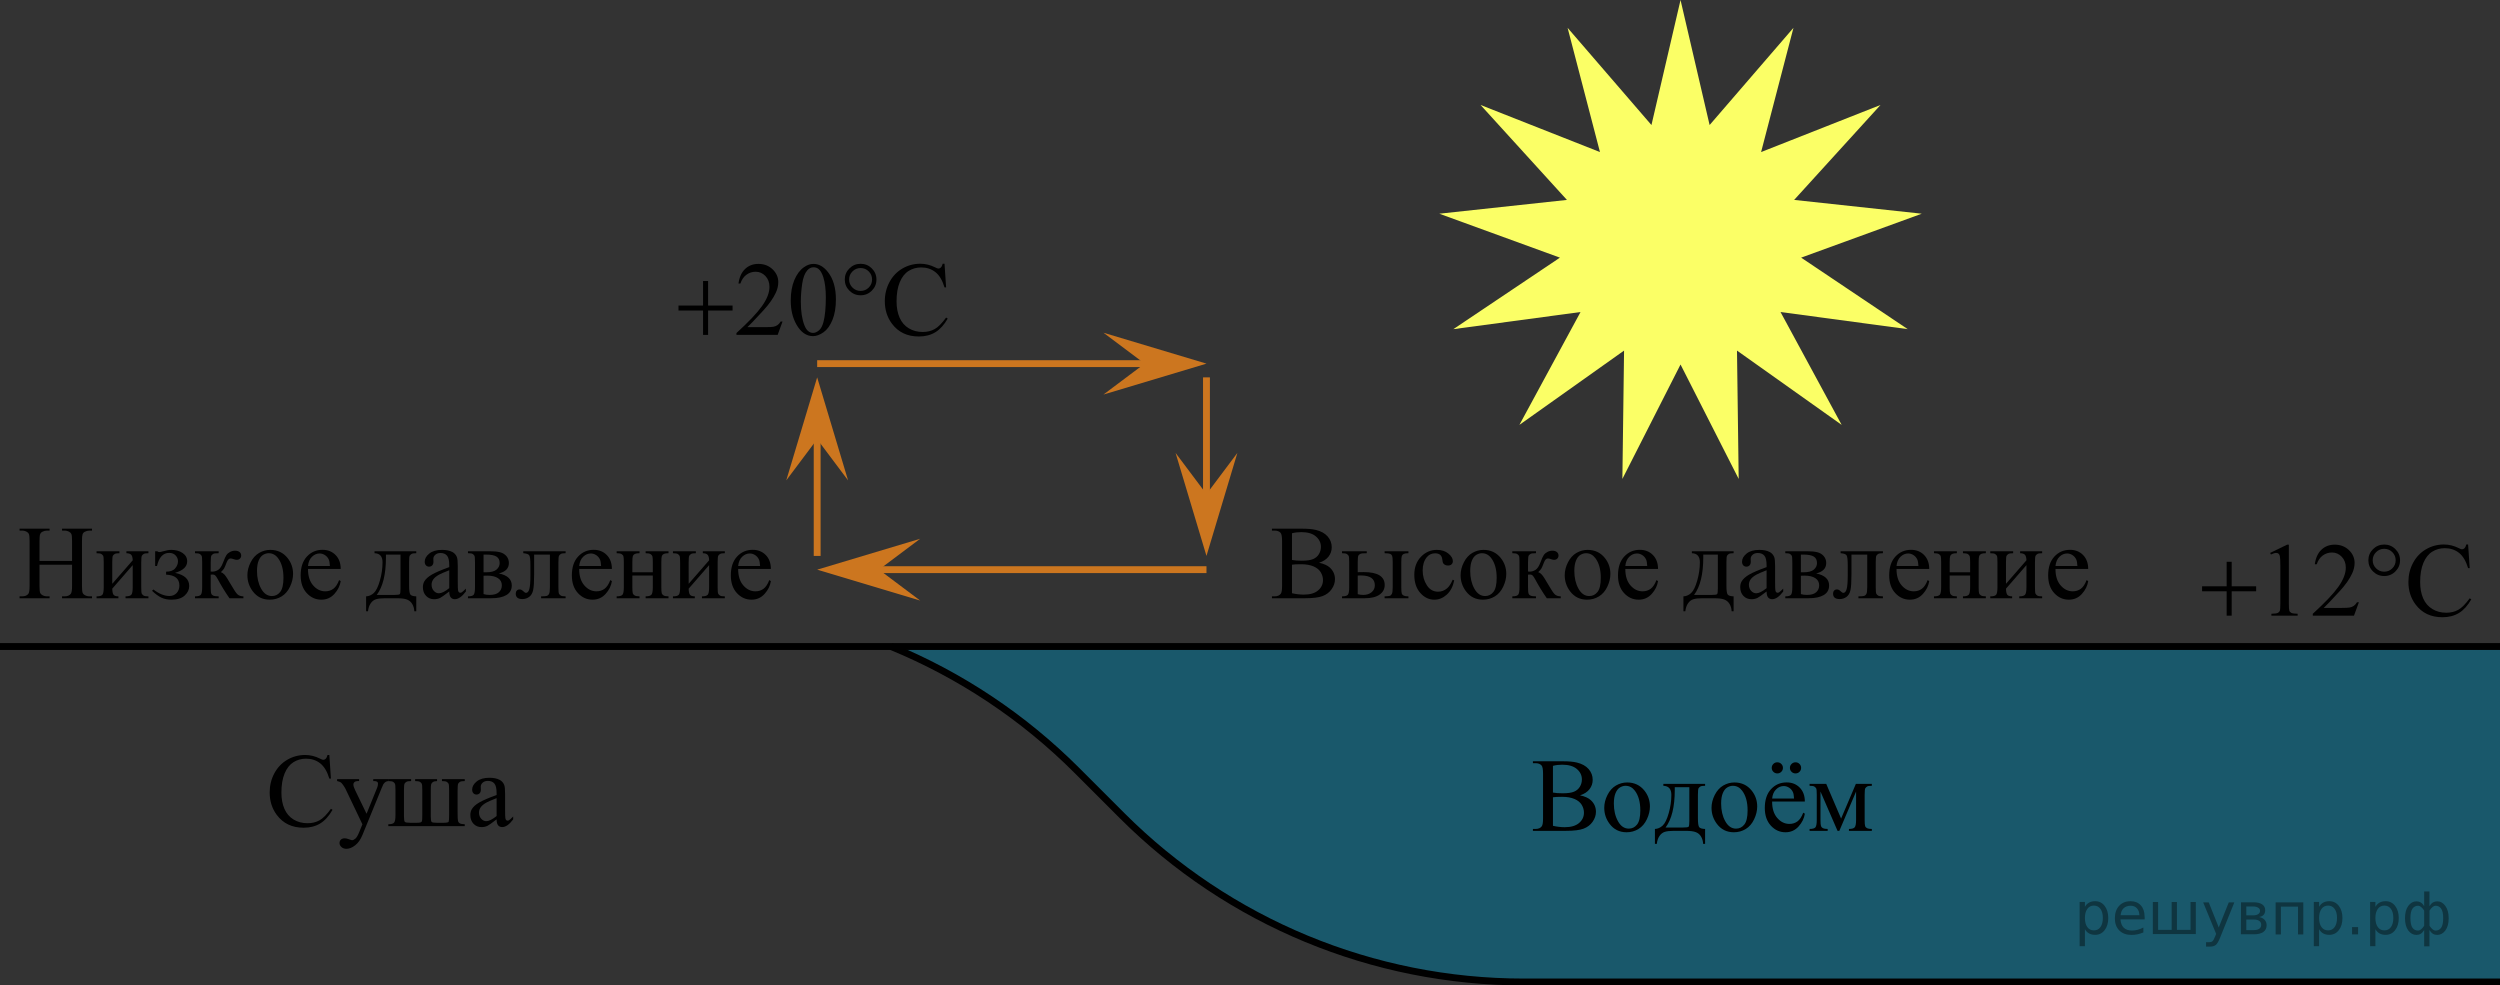
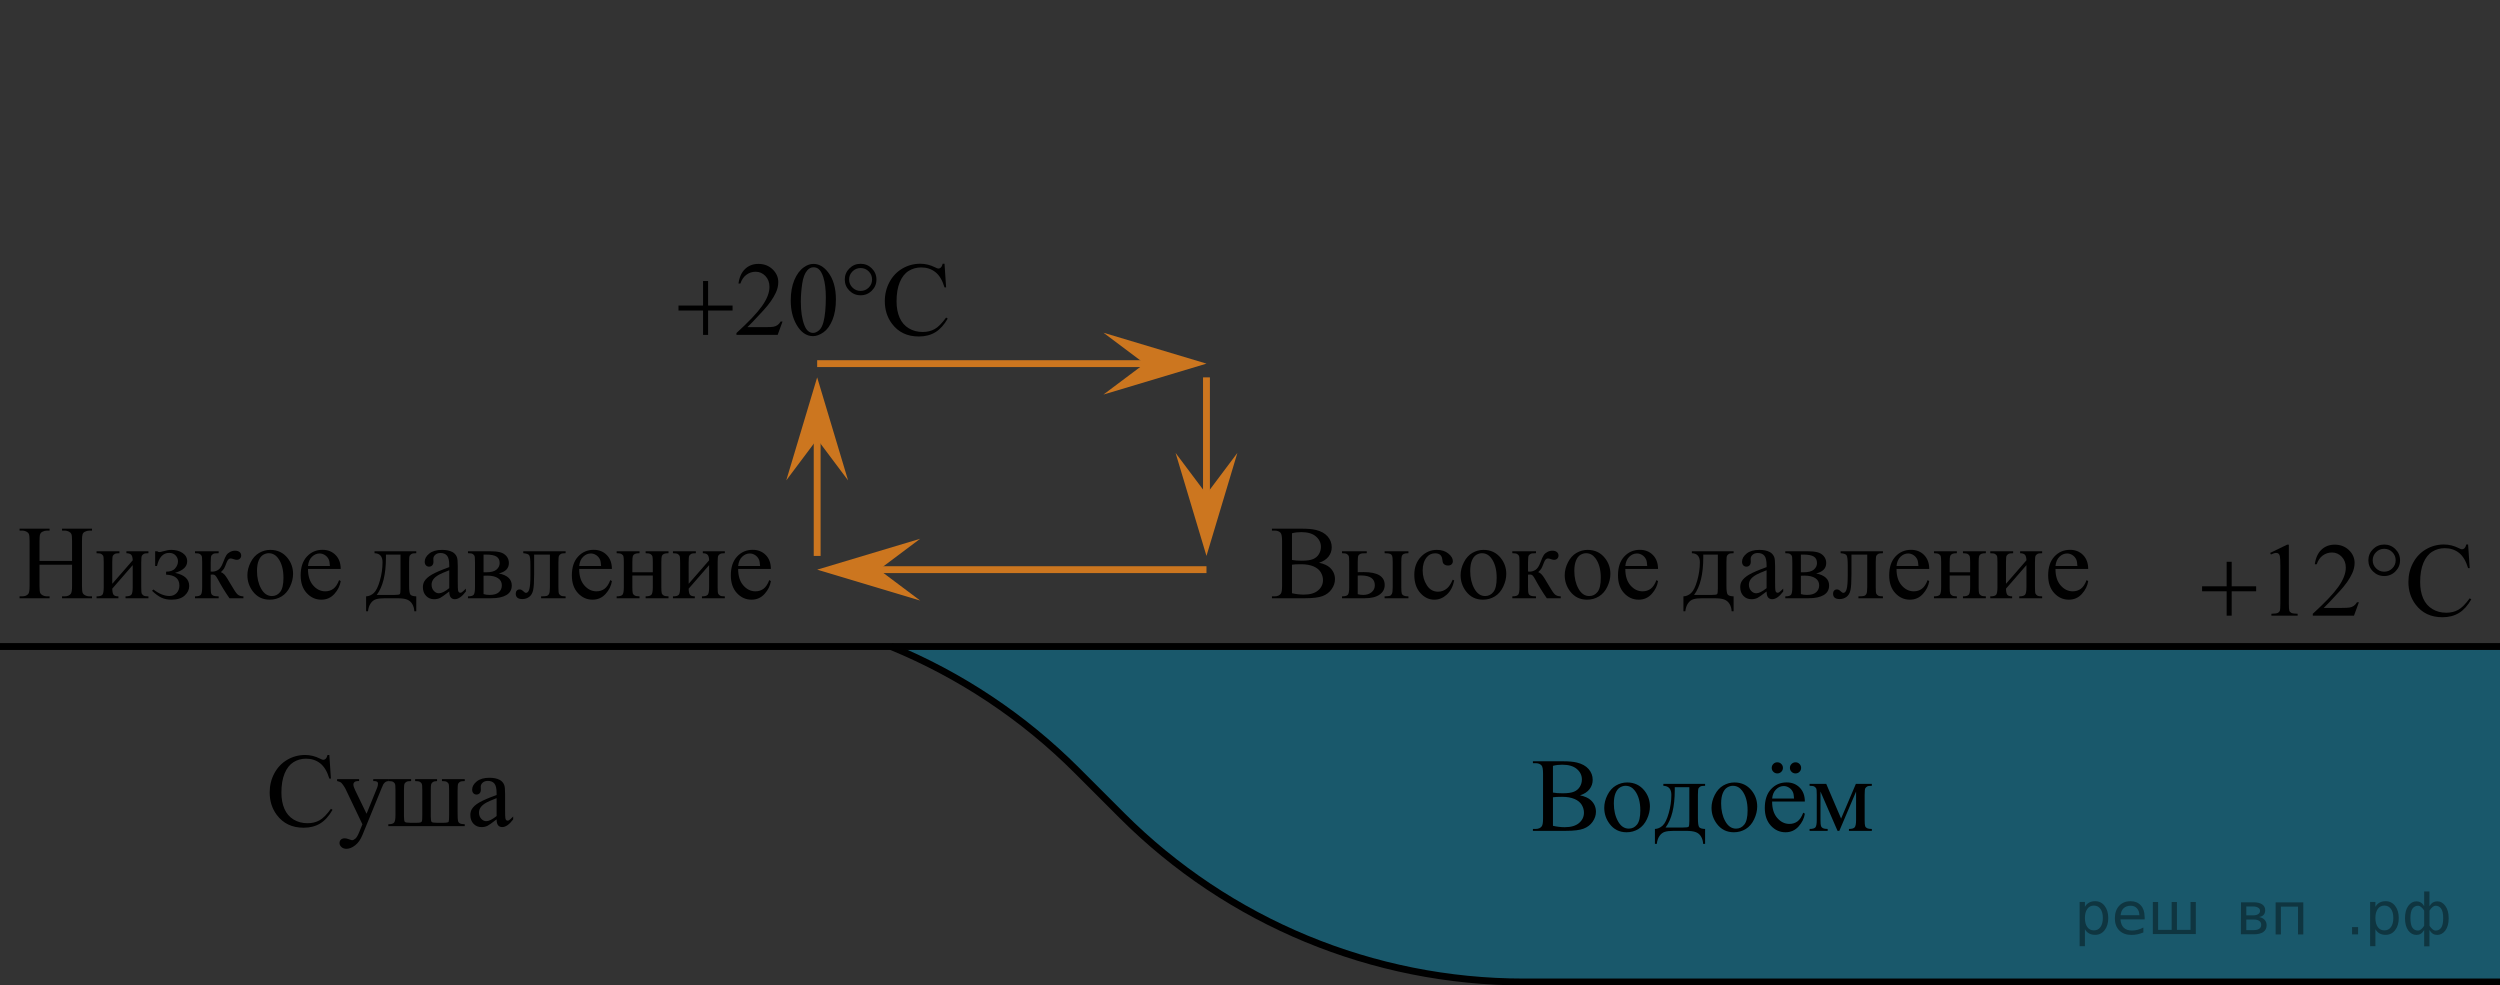
<svg xmlns="http://www.w3.org/2000/svg" xmlns:xlink="http://www.w3.org/1999/xlink" version="1.1" id="Слой_1" x="0px" y="0px" width="364.043px" height="143.495px" viewBox="0 0 364.043 143.495" enable-background="new 0 0 364.043 143.495" xml:space="preserve">
  <rect x="0" y="0" width="364.043" height="143.495" fill="#333333" stroke="none" />
  <path opacity="0.5" fill="#007EA5" enable-background="new    " d="M364.043,94.144v48.851H221.871  c-21.932,0-42.966-8.713-58.475-24.221l-6.62-6.62c-7.731-7.731-16.919-13.852-27.031-18.01l0,0  C129.745,94.144,364.043,94.144,364.043,94.144z" />
  <g>
    <g>
      <g>
        <g>
          <defs>
            <rect id="SVGID_1_" x="182.373" y="73.216" width="124.682" height="19.473" />
          </defs>
          <clipPath id="SVGID_00000059997029509143428950000001481836177865383320_">
            <use xlink:href="#SVGID_1_" overflow="visible" />
          </clipPath>
          <g clip-path="url(#SVGID_00000059997029509143428950000001481836177865383320_)">
            <path d="M192.077,81.946c0.707,0.149,1.236,0.389,1.588,0.717c0.486,0.459,0.73,1.019,0.73,1.681       c0,0.503-0.16,0.985-0.481,1.445c-0.321,0.461-0.762,0.797-1.32,1.009       c-0.56,0.211-1.414,0.317-2.562,0.317h-4.815v-0.276h0.384c0.426,0,0.732-0.135,0.918-0.403       c0.115-0.174,0.173-0.545,0.173-1.113v-6.545c0-0.627-0.072-1.023-0.218-1.188       c-0.196-0.219-0.487-0.329-0.873-0.329h-0.384v-0.276h4.409c0.823,0,1.482,0.06,1.98,0.179       c0.752,0.18,1.326,0.497,1.723,0.953s0.595,0.98,0.595,1.573c0,0.508-0.156,0.962-0.467,1.363       C193.142,81.454,192.683,81.752,192.077,81.946z M188.135,81.543c0.185,0.035,0.398,0.061,0.636,0.079       c0.238,0.018,0.5,0.026,0.786,0.026c0.732,0,1.282-0.078,1.651-0.235c0.369-0.157,0.651-0.397,0.847-0.721       s0.293-0.677,0.293-1.061c0-0.592-0.243-1.098-0.73-1.517c-0.486-0.418-1.196-0.627-2.13-0.627       c-0.501,0-0.953,0.055-1.353,0.165L188.135,81.543L188.135,81.543z M188.135,86.384       c0.581,0.134,1.155,0.202,1.723,0.202c0.908,0,1.601-0.203,2.077-0.609s0.715-0.908,0.715-1.505       c0-0.394-0.108-0.772-0.324-1.136c-0.216-0.363-0.566-0.65-1.053-0.859c-0.487-0.209-1.089-0.314-1.807-0.314       c-0.31,0-0.576,0.005-0.797,0.015c-0.222,0.01-0.399,0.027-0.534,0.052V86.384z" />
            <path d="M197.709,83.321l0.857-0.015c2.047,0,3.07,0.627,3.07,1.883c0,0.583-0.249,1.049-0.749,1.4       c-0.499,0.351-1.218,0.527-2.155,0.527h-3.311v-0.276c0.446,0,0.732-0.081,0.857-0.243       c0.125-0.162,0.189-0.524,0.189-1.087v-3.63c0-0.533-0.028-0.848-0.083-0.945       c-0.056-0.097-0.141-0.184-0.256-0.261c-0.115-0.077-0.352-0.116-0.707-0.116v-0.284h3.603v0.284       c-0.496,0-0.802,0.028-0.918,0.086c-0.115,0.057-0.21,0.132-0.285,0.224c-0.075,0.092-0.113,0.429-0.113,1.012       L197.709,83.321L197.709,83.321z M197.709,86.526c0.266,0.07,0.531,0.104,0.798,0.104       c0.501,0,0.909-0.132,1.223-0.396c0.314-0.264,0.47-0.598,0.47-1.002c0-0.956-0.669-1.434-2.009-1.434       c-0.115,0-0.275,0.002-0.481,0.007L197.709,86.526L197.709,86.526z M201.622,80.557v-0.284h3.469v0.284       c-0.307,0-0.529,0.032-0.67,0.097c-0.141,0.065-0.237,0.165-0.29,0.299c-0.053,0.135-0.079,0.443-0.079,0.927       v3.63c0,0.468,0.023,0.771,0.068,0.908c0.045,0.137,0.142,0.242,0.289,0.314       c0.148,0.072,0.375,0.108,0.682,0.108v0.276h-3.469v-0.276c0.391-0.015,0.645-0.041,0.764-0.079       c0.117-0.037,0.217-0.133,0.297-0.288c0.08-0.154,0.12-0.476,0.12-0.964v-3.631       c0-0.483-0.027-0.794-0.082-0.934c-0.056-0.139-0.152-0.238-0.29-0.295       C202.293,80.593,202.023,80.562,201.622,80.557z" />
            <path d="M211.758,84.516c-0.185,0.901-0.55,1.595-1.092,2.081c-0.541,0.485-1.141,0.728-1.798,0.728       c-0.782,0-1.465-0.326-2.047-0.979s-0.873-1.534-0.873-2.644c0-1.076,0.322-1.95,0.967-2.622       s1.419-1.009,2.321-1.009c0.678,0,1.234,0.178,1.671,0.534s0.654,0.726,0.654,1.109       c0,0.19-0.061,0.342-0.184,0.46c-0.123,0.117-0.295,0.176-0.516,0.176c-0.296,0-0.519-0.095-0.67-0.284       c-0.085-0.104-0.142-0.304-0.169-0.598c-0.028-0.294-0.13-0.518-0.305-0.672       c-0.176-0.149-0.419-0.224-0.731-0.224c-0.502,0-0.905,0.185-1.211,0.553       c-0.406,0.488-0.609,1.133-0.609,1.935c0,0.817,0.201,1.538,0.606,2.163c0.403,0.625,0.949,0.938,1.637,0.938       c0.491,0,0.933-0.167,1.324-0.501c0.275-0.229,0.544-0.644,0.805-1.248L211.758,84.516z" />
            <path d="M216.021,80.071c1.043,0,1.881,0.394,2.513,1.18c0.537,0.672,0.806,1.445,0.806,2.316       c0,0.613-0.148,1.233-0.444,1.86s-0.703,1.101-1.223,1.419c-0.519,0.319-1.097,0.478-1.734,0.478       c-1.038,0-1.863-0.411-2.476-1.232c-0.517-0.692-0.774-1.469-0.774-2.331c0-0.627,0.156-1.251,0.47-1.871       s0.727-1.079,1.238-1.375C214.908,80.22,215.449,80.071,216.021,80.071z M215.788,80.557       c-0.266,0-0.533,0.078-0.801,0.235c-0.269,0.157-0.485,0.432-0.651,0.825c-0.165,0.394-0.248,0.899-0.248,1.517       c0,0.996,0.199,1.855,0.598,2.578c0.399,0.722,0.925,1.083,1.577,1.083c0.486,0,0.888-0.199,1.203-0.598       c0.316-0.398,0.475-1.083,0.475-2.054c0-1.215-0.264-2.171-0.79-2.869       C216.794,80.796,216.34,80.557,215.788,80.557z" />
            <path d="M227.27,87.116h-2.031c-0.633-0.912-1.204-1.845-1.716-2.802c-0.12-0.219-0.23-0.382-0.327-0.489       c-0.098-0.107-0.232-0.161-0.402-0.161c-0.06,0-0.156,0.005-0.286,0.015v1.83       c0,0.493,0.028,0.809,0.086,0.945c0.058,0.137,0.162,0.235,0.312,0.295c0.15,0.06,0.404,0.09,0.76,0.09       v0.276h-3.446v-0.276c0.447,0,0.732-0.081,0.858-0.243c0.125-0.162,0.188-0.524,0.188-1.087v-3.63       c0-0.533-0.027-0.848-0.082-0.945c-0.056-0.097-0.141-0.184-0.256-0.261c-0.116-0.077-0.352-0.116-0.708-0.116       v-0.284h3.446v0.284c-0.416,0-0.673,0.03-0.77,0.089c-0.099,0.06-0.188,0.133-0.268,0.221       c-0.08,0.087-0.12,0.424-0.12,1.012v1.345c0.115,0.01,0.192,0.015,0.233,0.015       c0.306,0,0.593-0.086,0.861-0.258c0.269-0.171,0.508-0.537,0.719-1.094c0.195-0.528,0.357-0.884,0.485-1.068       c0.128-0.184,0.306-0.335,0.534-0.452c0.228-0.117,0.468-0.175,0.719-0.175c0.271,0,0.486,0.065,0.646,0.194       c0.161,0.129,0.241,0.299,0.241,0.508c0,0.174-0.058,0.323-0.173,0.444c-0.116,0.122-0.276,0.183-0.482,0.183       c-0.11,0-0.248-0.03-0.413-0.089c-0.211-0.075-0.372-0.112-0.481-0.112c-0.231,0-0.422,0.197-0.572,0.59       c-0.171,0.453-0.296,0.746-0.376,0.878c-0.081,0.132-0.233,0.308-0.459,0.526       c0.155,0.045,0.324,0.16,0.508,0.344c0.183,0.185,0.522,0.71,1.02,1.576       c0.397,0.692,0.693,1.131,0.892,1.315c0.198,0.185,0.485,0.282,0.861,0.291v0.276       C227.27,87.116,227.27,87.116,227.27,87.116z" />
            <path d="M231.182,80.071c1.043,0,1.881,0.394,2.513,1.18c0.537,0.672,0.806,1.445,0.806,2.316       c0,0.613-0.148,1.233-0.444,1.86s-0.703,1.101-1.223,1.419c-0.519,0.319-1.097,0.478-1.734,0.478       c-1.038,0-1.863-0.411-2.476-1.232c-0.517-0.692-0.774-1.469-0.774-2.331c0-0.627,0.156-1.251,0.47-1.871       s0.727-1.079,1.238-1.375C230.069,80.22,230.61,80.071,231.182,80.071z M230.949,80.557       c-0.266,0-0.533,0.078-0.801,0.235c-0.269,0.157-0.485,0.432-0.651,0.825c-0.165,0.394-0.248,0.899-0.248,1.517       c0,0.996,0.199,1.855,0.598,2.578c0.399,0.722,0.925,1.083,1.577,1.083c0.486,0,0.888-0.199,1.203-0.598       c0.316-0.398,0.475-1.083,0.475-2.054c0-1.215-0.264-2.171-0.79-2.869       C231.955,80.796,231.501,80.557,230.949,80.557z" />
            <path d="M236.676,82.85c-0.005,1.016,0.243,1.813,0.745,2.391c0.501,0.578,1.091,0.866,1.768,0.866       c0.451,0,0.844-0.123,1.178-0.37c0.334-0.247,0.613-0.668,0.839-1.266l0.233,0.149       c-0.105,0.682-0.411,1.304-0.918,1.864c-0.507,0.56-1.142,0.84-1.903,0.84c-0.828,0-1.537-0.32-2.126-0.96       c-0.59-0.64-0.884-1.5-0.884-2.581c0-1.17,0.302-2.083,0.906-2.738s1.363-0.982,2.276-0.982       c0.772,0,1.407,0.253,1.903,0.758c0.497,0.505,0.745,1.182,0.745,2.028L236.676,82.85L236.676,82.85z        M236.676,82.417h3.19c-0.025-0.438-0.078-0.747-0.158-0.926c-0.126-0.279-0.312-0.498-0.56-0.657       c-0.248-0.16-0.508-0.239-0.779-0.239c-0.416,0-0.788,0.161-1.117,0.482       C236.923,81.397,236.73,81.844,236.676,82.417z" />
            <path d="M246.363,80.273h6.08v0.284c-0.341,0-0.568,0.033-0.681,0.101c-0.113,0.067-0.202,0.151-0.268,0.251       s-0.098,0.423-0.098,0.971v3.384c0,0.712,0.061,1.149,0.185,1.311c0.123,0.162,0.41,0.25,0.861,0.265v2.174       h-0.286c-0.019-0.408-0.121-0.765-0.305-1.068c-0.183-0.304-0.438-0.518-0.764-0.642       c-0.326-0.125-0.808-0.187-1.444-0.187h-1.776c-0.552,0-0.983,0.048-1.294,0.145       c-0.311,0.097-0.57,0.3-0.778,0.609c-0.209,0.309-0.335,0.69-0.381,1.143h-0.278v-2.174       c0.411-0.015,0.785-0.177,1.121-0.486c0.336-0.309,0.633-0.914,0.889-1.815       c0.256-0.901,0.384-1.788,0.384-2.659c0-0.857-0.39-1.297-1.167-1.322L246.363,80.273L246.363,80.273z        M248.026,80.759v0.411c0,2.446-0.446,4.266-1.339,5.461h2.558c0.462,0,0.728-0.038,0.798-0.116       c0.07-0.077,0.105-0.362,0.105-0.856v-4.9H248.026z" />
            <path d="M257.245,86.13c-0.707,0.543-1.151,0.857-1.332,0.941c-0.271,0.124-0.56,0.187-0.865,0.187       c-0.477,0-0.869-0.162-1.178-0.486s-0.463-0.75-0.463-1.277c0-0.334,0.076-0.623,0.227-0.867       c0.205-0.338,0.562-0.657,1.072-0.956c0.509-0.299,1.355-0.663,2.539-1.091v-0.269       c0-0.682-0.109-1.15-0.327-1.404c-0.219-0.254-0.536-0.381-0.952-0.381c-0.315,0-0.566,0.085-0.752,0.254       c-0.191,0.169-0.286,0.363-0.286,0.583l0.015,0.433c0,0.23-0.059,0.406-0.177,0.531       c-0.118,0.125-0.272,0.186-0.463,0.186c-0.185,0-0.337-0.065-0.455-0.194       c-0.118-0.129-0.177-0.306-0.177-0.53c0-0.428,0.221-0.822,0.662-1.18c0.441-0.359,1.062-0.538,1.858-0.538       c0.612,0,1.114,0.102,1.505,0.306c0.296,0.155,0.515,0.396,0.655,0.725c0.09,0.214,0.135,0.653,0.135,1.315       v2.324c0,0.652,0.013,1.052,0.038,1.199c0.025,0.147,0.066,0.246,0.124,0.295       c0.058,0.05,0.124,0.075,0.199,0.075c0.08,0,0.15-0.018,0.211-0.053c0.105-0.065,0.309-0.246,0.609-0.545       v0.418c-0.561,0.747-1.099,1.121-1.61,1.121c-0.246,0-0.441-0.085-0.587-0.254       C257.325,86.828,257.25,86.538,257.245,86.13z M257.245,85.644v-2.607c-0.758,0.299-1.246,0.511-1.467,0.635       c-0.397,0.219-0.681,0.448-0.851,0.687c-0.171,0.239-0.256,0.5-0.256,0.785c0,0.358,0.107,0.656,0.323,0.893       c0.216,0.237,0.464,0.355,0.745,0.355C256.121,86.391,256.623,86.142,257.245,85.644z" />
            <path d="M264.46,83.5c1.259,0.259,1.889,0.844,1.889,1.755c0,0.623-0.263,1.088-0.786,1.397       c-0.524,0.309-1.256,0.463-2.193,0.463h-3.401v-0.276c0.446,0,0.729-0.084,0.847-0.251       c0.117-0.167,0.177-0.526,0.177-1.08v-3.63c0-0.538-0.026-0.855-0.079-0.949       c-0.053-0.095-0.136-0.181-0.248-0.258c-0.113-0.077-0.346-0.116-0.696-0.116v-0.284h3.175       c0.612,0,1.107,0.047,1.486,0.142c0.379,0.095,0.69,0.281,0.934,0.56c0.243,0.279,0.364,0.618,0.364,1.016       C265.926,82.768,265.437,83.271,264.46,83.5z M262.24,83.328c0.221,0.005,0.353,0.007,0.398,0.007       c0.688,0,1.184-0.131,1.49-0.392c0.306-0.262,0.459-0.579,0.459-0.953c0-0.433-0.156-0.747-0.467-0.941       c-0.311-0.194-0.808-0.291-1.49-0.291h-0.391L262.24,83.328L262.24,83.328z M262.24,86.511       c0.251,0.08,0.549,0.119,0.895,0.119c0.597,0,1.04-0.129,1.331-0.388s0.436-0.593,0.436-1.001       c0-0.459-0.188-0.81-0.565-1.054c-0.376-0.244-0.897-0.366-1.565-0.366c-0.166,0-0.344,0.005-0.534,0.015       v2.675C262.24,86.511,262.24,86.511,262.24,86.511z" />
            <path d="M268.024,80.273h6.163v0.284c-0.342,0-0.568,0.033-0.681,0.101c-0.113,0.067-0.202,0.151-0.268,0.251       s-0.098,0.423-0.098,0.971v3.63c0,0.528,0.027,0.843,0.083,0.945c0.055,0.102,0.142,0.192,0.259,0.269       c0.118,0.077,0.352,0.116,0.704,0.116v0.276h-3.566v-0.276c0.386,0,0.653-0.02,0.801-0.06       c0.148-0.04,0.265-0.135,0.351-0.288c0.085-0.152,0.128-0.479,0.128-0.982v-4.751h-2.296v2.883       c0,1.091-0.049,1.857-0.146,2.297c-0.098,0.441-0.291,0.767-0.579,0.979c-0.289,0.211-0.618,0.317-0.989,0.317       c-0.643,0-0.964-0.264-0.964-0.792c0-0.179,0.052-0.326,0.154-0.441c0.103-0.114,0.237-0.172,0.403-0.172       c0.175,0,0.338,0.072,0.488,0.217c0.196,0.19,0.344,0.284,0.444,0.284c0.226,0,0.39-0.188,0.493-0.564       c0.102-0.376,0.154-1.035,0.154-1.976v-1.509c0-0.777-0.057-1.25-0.17-1.419       c-0.112-0.169-0.402-0.272-0.869-0.306v-0.284H268.024z" />
            <path d="M276.167,82.85c-0.005,1.016,0.243,1.813,0.745,2.391c0.501,0.578,1.091,0.866,1.768,0.866       c0.451,0,0.844-0.123,1.178-0.37s0.613-0.668,0.839-1.266l0.233,0.149c-0.105,0.682-0.411,1.304-0.918,1.864       c-0.507,0.56-1.142,0.84-1.903,0.84c-0.828,0-1.537-0.32-2.126-0.96c-0.59-0.64-0.884-1.5-0.884-2.581       c0-1.17,0.302-2.083,0.906-2.738s1.363-0.982,2.276-0.982c0.772,0,1.407,0.253,1.903,0.758       c0.497,0.505,0.745,1.182,0.745,2.028L276.167,82.85L276.167,82.85z M276.167,82.417h3.19       c-0.025-0.438-0.078-0.747-0.158-0.926c-0.126-0.279-0.312-0.498-0.56-0.657       c-0.248-0.16-0.508-0.239-0.779-0.239c-0.416,0-0.788,0.161-1.117,0.482       C276.414,81.397,276.221,81.844,276.167,82.417z" />
            <path d="M283.907,83.328h2.979v-1.449c0-0.434-0.018-0.716-0.053-0.848c-0.035-0.132-0.122-0.244-0.26-0.336       c-0.138-0.092-0.383-0.138-0.733-0.138v-0.284h3.333v0.284c-0.31,0-0.538,0.035-0.681,0.104       s-0.239,0.17-0.29,0.302c-0.05,0.132-0.075,0.437-0.075,0.915v3.63c0,0.434,0.019,0.72,0.057,0.859       c0.038,0.14,0.129,0.253,0.274,0.34c0.145,0.087,0.384,0.131,0.715,0.131v0.276h-3.333v-0.276       c0.416,0,0.694-0.076,0.835-0.228c0.141-0.152,0.211-0.519,0.211-1.102v-1.696h-2.979v1.696       c0,0.434,0.019,0.72,0.057,0.859c0.037,0.14,0.129,0.253,0.274,0.34c0.145,0.087,0.384,0.131,0.715,0.131       v0.276h-3.334v-0.276c0.447,0,0.732-0.081,0.858-0.243c0.125-0.162,0.188-0.524,0.188-1.087v-3.63       c0-0.434-0.019-0.72-0.056-0.859c-0.038-0.139-0.13-0.252-0.275-0.336c-0.145-0.085-0.384-0.127-0.715-0.127       v-0.284h3.334v0.284c-0.311,0-0.538,0.035-0.682,0.104c-0.143,0.07-0.239,0.17-0.289,0.302       c-0.051,0.132-0.075,0.437-0.075,0.915v1.449C283.907,83.328,283.907,83.328,283.907,83.328z" />
            <path d="M292.107,85.009l2.979-3.421c-0.01-0.383-0.083-0.65-0.218-0.799       c-0.136-0.149-0.369-0.227-0.7-0.231v-0.284h3.205v0.284c-0.336,0-0.561,0.033-0.677,0.101       s-0.206,0.151-0.272,0.251c-0.065,0.1-0.098,0.423-0.098,0.971v3.63c0,0.528,0.027,0.843,0.083,0.945       s0.142,0.192,0.26,0.269c0.118,0.077,0.352,0.116,0.703,0.116v0.276h-3.333v-0.276       c0.416,0,0.694-0.076,0.835-0.228c0.141-0.152,0.211-0.519,0.211-1.102v-3.22l-2.979,3.429       c0.01,0.423,0.07,0.715,0.181,0.874c0.11,0.16,0.349,0.242,0.715,0.247v0.276h-3.184v-0.276       c0.447,0,0.732-0.081,0.858-0.243c0.125-0.162,0.188-0.524,0.188-1.087v-3.63c0-0.533-0.027-0.848-0.082-0.945       c-0.056-0.097-0.141-0.184-0.256-0.261c-0.116-0.077-0.352-0.116-0.708-0.116v-0.284h3.334v0.284       c-0.336,0-0.562,0.033-0.678,0.101s-0.205,0.151-0.271,0.251s-0.098,0.423-0.098,0.971L292.107,85.009       L292.107,85.009z" />
            <path d="M299.315,82.85c-0.005,1.016,0.243,1.813,0.745,2.391c0.501,0.578,1.091,0.866,1.768,0.866       c0.451,0,0.844-0.123,1.178-0.37s0.613-0.668,0.839-1.266l0.233,0.149c-0.105,0.682-0.411,1.304-0.918,1.864       c-0.507,0.56-1.142,0.84-1.903,0.84c-0.828,0-1.537-0.32-2.126-0.96c-0.59-0.64-0.884-1.5-0.884-2.581       c0-1.17,0.302-2.083,0.906-2.738s1.363-0.982,2.276-0.982c0.772,0,1.407,0.253,1.903,0.758       c0.497,0.505,0.745,1.182,0.745,2.028L299.315,82.85L299.315,82.85z M299.315,82.417h3.19       c-0.025-0.438-0.078-0.747-0.158-0.926c-0.126-0.279-0.312-0.498-0.56-0.657       c-0.248-0.16-0.508-0.239-0.779-0.239c-0.416,0-0.788,0.161-1.117,0.482       C299.562,81.397,299.37,81.844,299.315,82.417z" />
          </g>
        </g>
      </g>
    </g>
  </g>
  <g>
    <g>
      <g>
        <g>
          <defs>
            <rect id="SVGID_00000100358520413082582170000010409508989834573192_" x="0" y="73.216" width="114.682" height="19.473" />
          </defs>
          <clipPath id="SVGID_00000102535489450751365230000018147468363479976372_">
            <use xlink:href="#SVGID_00000100358520413082582170000010409508989834573192_" overflow="visible" />
          </clipPath>
          <g clip-path="url(#SVGID_00000102535489450751365230000018147468363479976372_)">
            <path d="M5.753,81.685h4.74V78.786c0-0.518-0.032-0.859-0.098-1.023c-0.051-0.124-0.155-0.231-0.316-0.321       c-0.216-0.119-0.443-0.179-0.684-0.179H9.034v-0.276h4.364v0.276h-0.361c-0.24,0-0.469,0.058-0.685,0.172       c-0.16,0.08-0.27,0.201-0.327,0.362c-0.058,0.162-0.087,0.492-0.087,0.99v6.537       c0,0.513,0.033,0.852,0.099,1.016c0.05,0.124,0.152,0.231,0.308,0.321c0.221,0.119,0.452,0.179,0.692,0.179       h0.361v0.276H9.034v-0.276h0.361c0.416,0,0.72-0.122,0.91-0.366c0.126-0.159,0.189-0.542,0.189-1.15v-3.086       H5.753v3.085c0,0.513,0.032,0.852,0.098,1.016c0.05,0.124,0.155,0.231,0.316,0.321       c0.215,0.119,0.443,0.179,0.685,0.179H7.22v0.276H2.849v-0.276h0.361c0.421,0,0.727-0.122,0.918-0.366       c0.12-0.159,0.18-0.542,0.18-1.15v-6.537c0-0.518-0.032-0.859-0.098-1.023       c-0.05-0.124-0.152-0.231-0.309-0.321C3.681,77.322,3.45,77.262,3.21,77.262H2.849v-0.276H7.22v0.276H6.852       c-0.241,0-0.47,0.058-0.685,0.172c-0.156,0.08-0.264,0.201-0.324,0.362       c-0.06,0.162-0.09,0.492-0.09,0.99V81.685z" />
            <path d="M16.348,85.009l2.979-3.421c-0.01-0.383-0.083-0.65-0.218-0.799c-0.136-0.149-0.369-0.227-0.7-0.231       v-0.284h3.205v0.284c-0.336,0-0.561,0.033-0.677,0.101s-0.206,0.151-0.272,0.251       c-0.065,0.1-0.098,0.423-0.098,0.971v3.63c0,0.528,0.027,0.843,0.083,0.945s0.142,0.192,0.26,0.269       c0.118,0.077,0.352,0.116,0.703,0.116v0.276h-3.333v-0.276c0.416,0,0.694-0.076,0.835-0.228       c0.141-0.152,0.211-0.519,0.211-1.102v-3.22l-2.979,3.429c0.01,0.423,0.07,0.715,0.181,0.874       c0.11,0.16,0.349,0.242,0.715,0.247v0.276h-3.184v-0.276c0.447,0,0.732-0.081,0.858-0.243       c0.125-0.162,0.188-0.524,0.188-1.087v-3.63c0-0.533-0.027-0.848-0.082-0.945       c-0.056-0.097-0.141-0.184-0.256-0.261c-0.116-0.077-0.352-0.116-0.708-0.116v-0.284h3.334v0.284       c-0.336,0-0.562,0.033-0.678,0.101s-0.205,0.151-0.271,0.251s-0.098,0.423-0.098,0.971V85.009z" />
            <path d="M22.592,82.417v-2.144h0.316c0.09,0.08,0.19,0.12,0.301,0.12c0.085,0,0.271-0.04,0.557-0.12       c0.477-0.134,0.865-0.202,1.166-0.202c0.663,0,1.216,0.152,1.659,0.456c0.444,0.304,0.666,0.708,0.666,1.21       c0,0.772-0.589,1.333-1.768,1.681c1.374,0.284,2.062,0.924,2.062,1.92c0,0.523-0.221,0.985-0.662,1.386       c-0.441,0.401-1.084,0.601-1.927,0.601c-0.552,0-1.037-0.098-1.456-0.295s-0.874-0.529-1.365-0.998l0.195-0.194       c0.823,0.632,1.603,0.949,2.341,0.949c0.421,0,0.767-0.142,1.038-0.426c0.271-0.284,0.406-0.652,0.406-1.106       c0-0.991-0.644-1.517-1.934-1.576v-0.433c0.606,0,1.047-0.161,1.32-0.482       c0.273-0.321,0.41-0.666,0.41-1.035c0-0.324-0.117-0.608-0.35-0.852c-0.233-0.244-0.544-0.366-0.93-0.366       c-0.893,0-1.485,0.635-1.775,1.905L22.592,82.417L22.592,82.417z" />
            <path d="M35.445,87.116h-2.031c-0.633-0.912-1.204-1.845-1.716-2.802c-0.12-0.219-0.23-0.382-0.327-0.489       c-0.098-0.107-0.232-0.161-0.402-0.161c-0.06,0-0.156,0.005-0.286,0.015v1.83       c0,0.493,0.028,0.809,0.086,0.945c0.058,0.137,0.162,0.235,0.312,0.295c0.15,0.06,0.404,0.09,0.76,0.09       v0.276H28.394v-0.276c0.447,0,0.732-0.081,0.858-0.243c0.125-0.162,0.188-0.524,0.188-1.087v-3.63       c0-0.533-0.027-0.848-0.082-0.945c-0.056-0.097-0.141-0.184-0.256-0.261c-0.116-0.077-0.352-0.116-0.708-0.116       v-0.284h3.446v0.284c-0.416,0-0.673,0.03-0.77,0.089c-0.099,0.06-0.188,0.133-0.268,0.221       c-0.08,0.087-0.12,0.424-0.12,1.012v1.345c0.115,0.01,0.192,0.015,0.233,0.015       c0.306,0,0.593-0.086,0.861-0.258c0.269-0.171,0.508-0.537,0.719-1.094c0.195-0.528,0.357-0.884,0.485-1.068       c0.128-0.184,0.306-0.335,0.534-0.452c0.228-0.117,0.468-0.175,0.719-0.175c0.271,0,0.486,0.065,0.646,0.194       c0.161,0.129,0.241,0.299,0.241,0.508c0,0.174-0.058,0.323-0.173,0.444c-0.116,0.122-0.276,0.183-0.482,0.183       c-0.11,0-0.248-0.03-0.413-0.089c-0.211-0.075-0.372-0.112-0.481-0.112c-0.231,0-0.422,0.197-0.572,0.59       c-0.171,0.453-0.296,0.746-0.376,0.878c-0.081,0.132-0.233,0.308-0.459,0.526       c0.155,0.045,0.324,0.16,0.508,0.344c0.183,0.185,0.522,0.71,1.02,1.576       c0.397,0.692,0.693,1.131,0.892,1.315c0.198,0.185,0.485,0.282,0.861,0.291v0.277       C35.445,87.116,35.445,87.116,35.445,87.116z" />
            <path d="M39.357,80.071c1.043,0,1.881,0.394,2.513,1.18c0.537,0.672,0.806,1.445,0.806,2.316       c0,0.613-0.148,1.233-0.444,1.86s-0.703,1.101-1.223,1.419c-0.519,0.319-1.097,0.478-1.734,0.478       c-1.038,0-1.863-0.411-2.476-1.232c-0.517-0.692-0.774-1.469-0.774-2.331c0-0.627,0.156-1.251,0.47-1.871       s0.727-1.079,1.238-1.375C38.243,80.22,38.785,80.071,39.357,80.071z M39.123,80.557       c-0.266,0-0.533,0.078-0.801,0.235c-0.269,0.157-0.485,0.432-0.651,0.825c-0.165,0.394-0.248,0.899-0.248,1.517       c0,0.996,0.199,1.855,0.598,2.578c0.399,0.722,0.925,1.083,1.577,1.083c0.486,0,0.888-0.199,1.203-0.598       c0.316-0.398,0.475-1.083,0.475-2.054c0-1.215-0.264-2.171-0.79-2.869C40.129,80.796,39.675,80.557,39.123,80.557       z" />
            <path d="M44.85,82.85c-0.005,1.016,0.243,1.813,0.745,2.391c0.501,0.578,1.091,0.866,1.768,0.866       c0.451,0,0.844-0.123,1.178-0.37s0.613-0.668,0.839-1.266l0.233,0.149c-0.105,0.682-0.411,1.304-0.918,1.864       c-0.507,0.56-1.142,0.84-1.903,0.84c-0.828,0-1.537-0.32-2.126-0.96c-0.59-0.64-0.884-1.5-0.884-2.581       c0-1.17,0.302-2.083,0.906-2.738s1.363-0.982,2.276-0.982c0.772,0,1.407,0.253,1.903,0.758       c0.497,0.505,0.745,1.182,0.745,2.028L44.85,82.85L44.85,82.85z M44.85,82.417h3.19       c-0.025-0.438-0.078-0.747-0.158-0.926c-0.126-0.279-0.312-0.498-0.56-0.657       c-0.248-0.16-0.508-0.239-0.779-0.239c-0.416,0-0.788,0.161-1.117,0.482       C45.097,81.397,44.905,81.844,44.85,82.417z" />
            <path d="M54.537,80.273h6.08v0.284c-0.341,0-0.568,0.033-0.681,0.101c-0.113,0.067-0.202,0.151-0.268,0.251       s-0.098,0.423-0.098,0.971v3.384c0,0.712,0.061,1.149,0.185,1.311c0.123,0.162,0.41,0.25,0.861,0.265v2.174       h-0.286c-0.019-0.408-0.121-0.765-0.305-1.068c-0.183-0.304-0.438-0.518-0.764-0.642       c-0.326-0.125-0.808-0.187-1.444-0.187h-1.776c-0.552,0-0.983,0.048-1.294,0.145       c-0.311,0.097-0.57,0.3-0.778,0.609c-0.209,0.309-0.335,0.69-0.381,1.143h-0.278v-2.174       c0.411-0.015,0.785-0.177,1.121-0.486c0.336-0.309,0.633-0.914,0.889-1.815       c0.256-0.901,0.384-1.788,0.384-2.659c0-0.857-0.39-1.297-1.167-1.322       C54.537,80.557,54.537,80.273,54.537,80.273z M56.2,80.759v0.411c0,2.446-0.446,4.266-1.339,5.461h2.558       c0.462,0,0.728-0.038,0.798-0.116c0.07-0.077,0.105-0.362,0.105-0.856v-4.9H56.2z" />
            <path d="M65.419,86.13c-0.707,0.543-1.151,0.857-1.332,0.941c-0.271,0.124-0.56,0.187-0.865,0.187       c-0.477,0-0.869-0.162-1.178-0.486s-0.463-0.75-0.463-1.277c0-0.334,0.076-0.623,0.227-0.867       c0.205-0.338,0.562-0.657,1.072-0.956c0.509-0.299,1.355-0.663,2.539-1.091v-0.269       c0-0.682-0.109-1.15-0.327-1.404c-0.219-0.255-0.536-0.381-0.952-0.381c-0.315,0-0.566,0.085-0.752,0.254       c-0.191,0.169-0.286,0.363-0.286,0.583l0.015,0.433c0,0.23-0.059,0.406-0.177,0.531       s-0.272,0.186-0.463,0.186c-0.185,0-0.337-0.065-0.455-0.194c-0.118-0.129-0.177-0.306-0.177-0.53       c0-0.428,0.221-0.822,0.662-1.18c0.441-0.359,1.062-0.538,1.858-0.538c0.612,0,1.114,0.102,1.505,0.306       c0.296,0.155,0.515,0.396,0.655,0.725c0.09,0.214,0.135,0.653,0.135,1.315v2.324       c0,0.652,0.013,1.052,0.038,1.199c0.025,0.147,0.066,0.246,0.124,0.295s0.124,0.075,0.199,0.075       c0.08,0,0.15-0.018,0.211-0.053c0.105-0.065,0.309-0.246,0.609-0.545v0.418       c-0.561,0.747-1.099,1.121-1.61,1.121c-0.246,0-0.441-0.085-0.587-0.254       C65.499,86.828,65.424,86.538,65.419,86.13z M65.419,85.644v-2.607c-0.758,0.299-1.246,0.511-1.467,0.635       c-0.397,0.219-0.681,0.448-0.851,0.687c-0.171,0.239-0.256,0.5-0.256,0.785c0,0.358,0.107,0.656,0.323,0.893       c0.216,0.237,0.464,0.355,0.745,0.355C64.295,86.391,64.797,86.142,65.419,85.644z" />
            <path d="M72.634,83.5c1.259,0.259,1.889,0.844,1.889,1.755c0,0.623-0.263,1.088-0.786,1.397       c-0.524,0.309-1.256,0.463-2.193,0.463h-3.401v-0.276c0.446,0,0.729-0.084,0.847-0.251       c0.117-0.167,0.177-0.526,0.177-1.08v-3.63c0-0.538-0.026-0.855-0.079-0.949       c-0.053-0.095-0.136-0.181-0.248-0.258c-0.113-0.077-0.346-0.116-0.696-0.116v-0.284h3.175       c0.612,0,1.107,0.047,1.486,0.142c0.379,0.095,0.69,0.281,0.934,0.56c0.243,0.279,0.364,0.618,0.364,1.016       C74.101,82.768,73.612,83.271,72.634,83.5z M70.414,83.328c0.221,0.005,0.353,0.007,0.398,0.007       c0.688,0,1.184-0.131,1.49-0.392c0.306-0.262,0.459-0.579,0.459-0.953c0-0.433-0.156-0.747-0.467-0.941       c-0.311-0.194-0.808-0.291-1.49-0.291h-0.391C70.414,80.759,70.414,83.328,70.414,83.328z M70.414,86.511       c0.251,0.08,0.549,0.119,0.895,0.119c0.597,0,1.04-0.129,1.331-0.388s0.436-0.593,0.436-1.001       c0-0.459-0.188-0.81-0.565-1.054c-0.376-0.244-0.897-0.366-1.565-0.366c-0.166,0-0.344,0.005-0.534,0.015       L70.414,86.511L70.414,86.511z" />
            <path d="M76.199,80.273h6.163v0.284c-0.342,0-0.568,0.033-0.681,0.101c-0.113,0.067-0.202,0.151-0.268,0.251       s-0.098,0.423-0.098,0.971v3.63c0,0.528,0.027,0.843,0.083,0.945c0.055,0.102,0.142,0.192,0.259,0.269       c0.118,0.077,0.352,0.116,0.704,0.116v0.276h-3.566v-0.276c0.386,0,0.653-0.02,0.801-0.06       c0.148-0.04,0.265-0.135,0.351-0.288c0.085-0.152,0.128-0.479,0.128-0.982v-4.751h-2.296v2.883       c0,1.091-0.049,1.857-0.146,2.297c-0.098,0.441-0.291,0.767-0.579,0.979c-0.289,0.211-0.618,0.317-0.989,0.317       c-0.643,0-0.964-0.264-0.964-0.792c0-0.179,0.052-0.326,0.154-0.441c0.103-0.114,0.237-0.172,0.403-0.172       c0.175,0,0.338,0.072,0.488,0.217c0.196,0.19,0.344,0.284,0.444,0.284c0.226,0,0.39-0.188,0.493-0.564       c0.102-0.376,0.154-1.035,0.154-1.976v-1.509c0-0.777-0.057-1.25-0.17-1.419       c-0.112-0.169-0.402-0.272-0.869-0.306v-0.284H76.199z" />
            <path d="M84.341,82.85c-0.005,1.016,0.243,1.813,0.745,2.391c0.501,0.578,1.091,0.866,1.768,0.866       c0.451,0,0.844-0.123,1.178-0.37s0.613-0.668,0.839-1.266l0.233,0.149c-0.105,0.682-0.411,1.304-0.918,1.864       c-0.507,0.56-1.142,0.84-1.903,0.84c-0.828,0-1.537-0.32-2.126-0.96c-0.59-0.64-0.884-1.5-0.884-2.581       c0-1.17,0.302-2.083,0.906-2.738s1.363-0.982,2.276-0.982c0.772,0,1.407,0.253,1.903,0.758       c0.497,0.505,0.745,1.182,0.745,2.028L84.341,82.85L84.341,82.85z M84.341,82.417h3.19       c-0.025-0.438-0.078-0.747-0.158-0.926c-0.126-0.279-0.312-0.498-0.56-0.657       c-0.248-0.16-0.508-0.239-0.779-0.239c-0.416,0-0.788,0.161-1.117,0.482       C84.588,81.397,84.396,81.844,84.341,82.417z" />
            <path d="M92.081,83.328h2.979v-1.449c0-0.434-0.018-0.716-0.053-0.848c-0.035-0.132-0.122-0.244-0.26-0.336       c-0.138-0.092-0.383-0.138-0.733-0.138v-0.284h3.333v0.284c-0.31,0-0.538,0.035-0.681,0.104       s-0.239,0.17-0.29,0.302c-0.05,0.132-0.075,0.437-0.075,0.915v3.63c0,0.434,0.019,0.72,0.057,0.859       c0.038,0.14,0.129,0.253,0.274,0.34c0.145,0.087,0.384,0.131,0.715,0.131v0.276h-3.333v-0.276       c0.416,0,0.694-0.076,0.835-0.228c0.141-0.152,0.211-0.519,0.211-1.102v-1.696h-2.979v1.696       c0,0.434,0.019,0.72,0.057,0.859c0.037,0.14,0.129,0.253,0.274,0.34c0.145,0.087,0.384,0.131,0.715,0.131       v0.276h-3.334v-0.276c0.447,0,0.732-0.081,0.858-0.243c0.125-0.162,0.188-0.524,0.188-1.087v-3.63       c0-0.434-0.019-0.72-0.056-0.859c-0.038-0.139-0.13-0.252-0.275-0.336c-0.145-0.085-0.384-0.127-0.715-0.127       v-0.284h3.334v0.284c-0.311,0-0.538,0.035-0.682,0.104c-0.143,0.07-0.239,0.17-0.289,0.302       c-0.051,0.132-0.075,0.437-0.075,0.915v1.449C92.081,83.328,92.081,83.328,92.081,83.328z" />
            <path d="M100.282,85.009l2.979-3.421c-0.01-0.383-0.083-0.65-0.218-0.799       c-0.136-0.149-0.369-0.227-0.7-0.231v-0.284h3.205v0.284c-0.336,0-0.561,0.033-0.677,0.101       s-0.206,0.151-0.272,0.251c-0.065,0.1-0.098,0.423-0.098,0.971v3.63c0,0.528,0.027,0.843,0.083,0.945       s0.142,0.192,0.26,0.269c0.118,0.077,0.352,0.116,0.703,0.116v0.276h-3.333v-0.276       c0.416,0,0.694-0.076,0.835-0.228c0.141-0.152,0.211-0.519,0.211-1.102v-3.22l-2.979,3.429       c0.01,0.423,0.07,0.715,0.181,0.874c0.11,0.16,0.349,0.242,0.715,0.247v0.276h-3.184v-0.276       c0.447,0,0.732-0.081,0.858-0.243c0.125-0.162,0.188-0.524,0.188-1.087v-3.63c0-0.533-0.027-0.848-0.082-0.945       c-0.056-0.097-0.141-0.184-0.256-0.261c-0.116-0.077-0.352-0.116-0.708-0.116v-0.284h3.334v0.284       c-0.336,0-0.562,0.033-0.678,0.101s-0.205,0.151-0.271,0.251s-0.098,0.423-0.098,0.971L100.282,85.009       L100.282,85.009z" />
            <path d="M107.49,82.85c-0.005,1.016,0.243,1.813,0.745,2.391c0.501,0.578,1.091,0.866,1.768,0.866       c0.451,0,0.844-0.123,1.178-0.37s0.613-0.668,0.839-1.266l0.233,0.149c-0.105,0.682-0.411,1.304-0.918,1.864       c-0.507,0.56-1.142,0.84-1.903,0.84c-0.828,0-1.537-0.32-2.126-0.96c-0.59-0.64-0.884-1.5-0.884-2.581       c0-1.17,0.302-2.083,0.906-2.738s1.363-0.982,2.276-0.982c0.772,0,1.407,0.253,1.903,0.758       c0.497,0.505,0.745,1.182,0.745,2.028L107.49,82.85L107.49,82.85z M107.49,82.417h3.19       c-0.025-0.438-0.078-0.747-0.158-0.926c-0.126-0.279-0.312-0.498-0.56-0.657       c-0.248-0.16-0.508-0.239-0.779-0.239c-0.416,0-0.788,0.161-1.117,0.482       C107.737,81.397,107.544,81.844,107.49,82.417z" />
          </g>
        </g>
      </g>
    </g>
  </g>
  <polygon fill="#CC761F" points="127.993,82.952 133.993,87.452 118.993,82.952 133.993,78.452 " />
  <line fill="none" stroke="#CC761F" stroke-miterlimit="10" x1="123.512" y1="82.952" x2="175.683" y2="82.952" />
  <polygon fill="#CC761F" points="118.993,63.952 114.493,69.952 118.993,54.952 123.493,69.952 " />
  <line fill="none" stroke="#CC761F" stroke-miterlimit="10" x1="118.993" y1="60.377" x2="118.993" y2="80.952" />
  <polygon fill="#CC761F" points="175.683,71.952 180.183,65.952 175.683,80.952 171.183,65.952 " />
  <line fill="none" stroke="#CC761F" stroke-miterlimit="10" x1="175.683" y1="75.528" x2="175.683" y2="54.952" />
  <polygon fill="#CC761F" points="166.683,52.952 160.683,48.452 175.683,52.952 160.683,57.452 " />
  <line fill="none" stroke="#CC761F" stroke-miterlimit="10" x1="171.163" y1="52.952" x2="118.993" y2="52.952" />
  <line fill="none" stroke="#000000" stroke-miterlimit="10" x1="364.043" y1="94.144" x2="0" y2="94.144" />
  <path fill="none" stroke="#000000" stroke-miterlimit="10" d="M129.745,94.144L129.745,94.144  c10.112,4.157,19.3,10.279,27.031,18.01l6.62,6.62c15.508,15.508,36.542,24.221,58.475,24.221h142.172" />
  <g>
    <g>
      <g>
        <g>
          <g>
            <defs>
              <rect id="SVGID_00000049907455210857526060000015904365714686382262_" x="36.407" y="106.389" width="41.867" height="20.864" />
            </defs>
            <clipPath id="SVGID_00000128484667415837585850000016431734743577299371_">
              <use xlink:href="#SVGID_00000049907455210857526060000015904365714686382262_" overflow="visible" />
            </clipPath>
            <g clip-path="url(#SVGID_00000128484667415837585850000016431734743577299371_)">
              <path d="M47.957,109.938l0.232,3.444h-0.232c-0.31-1.031-0.752-1.772-1.327-2.227        c-0.574-0.453-1.264-0.68-2.068-0.68c-0.675,0-1.284,0.171-1.829,0.512        c-0.545,0.342-0.974,0.886-1.285,1.633c-0.312,0.747-0.469,1.676-0.469,2.786        c0,0.917,0.147,1.711,0.442,2.384c0.295,0.672,0.738,1.188,1.33,1.546c0.593,0.358,1.269,0.538,2.028,0.538        c0.659,0,1.241-0.141,1.746-0.422c0.505-0.281,1.06-0.841,1.664-1.678l0.232,0.149        c-0.51,0.901-1.105,1.562-1.784,1.98c-0.68,0.418-1.486,0.627-2.421,0.627c-1.685,0-2.988-0.622-3.913-1.867        c-0.69-0.927-1.034-2.018-1.034-3.272c0-1.011,0.228-1.94,0.682-2.787c0.455-0.846,1.081-1.502,1.878-1.968        s1.668-0.699,2.612-0.699c0.734,0,1.459,0.18,2.174,0.538c0.21,0.109,0.36,0.165,0.45,0.165        c0.135,0,0.252-0.048,0.352-0.143c0.13-0.135,0.223-0.321,0.277-0.56h0.263L47.957,109.938L47.957,109.938z" />
              <path d="M49.09,113.458h3.201v0.276H52.133c-0.225,0-0.394,0.048-0.506,0.145        c-0.112,0.097-0.168,0.218-0.168,0.362c0,0.194,0.082,0.463,0.247,0.807l1.672,3.451l1.536-3.78        c0.085-0.204,0.128-0.405,0.128-0.605c0-0.09-0.018-0.157-0.053-0.202c-0.04-0.055-0.102-0.098-0.188-0.131        c-0.085-0.032-0.235-0.048-0.45-0.048v-0.276h2.234v0.276c-0.185,0.019-0.327,0.06-0.428,0.119        c-0.1,0.06-0.21,0.172-0.33,0.336c-0.045,0.07-0.13,0.262-0.254,0.575l-2.796,6.828        c-0.271,0.663-0.624,1.163-1.062,1.502c-0.436,0.339-0.857,0.508-1.263,0.508c-0.295,0-0.537-0.084-0.727-0.254        c-0.19-0.169-0.285-0.363-0.285-0.582c0-0.21,0.068-0.378,0.206-0.505s0.326-0.19,0.565-0.19        c0.165,0,0.391,0.055,0.675,0.164c0.2,0.075,0.325,0.112,0.375,0.112c0.15,0,0.314-0.077,0.491-0.231        c0.177-0.154,0.355-0.453,0.536-0.896l0.487-1.188l-2.467-5.163c-0.075-0.154-0.194-0.346-0.359-0.575        c-0.125-0.174-0.228-0.291-0.308-0.351c-0.115-0.08-0.3-0.149-0.555-0.209L49.09,113.458        C49.09,113.458,49.09,113.458,49.09,113.458z" />
              <path d="M67.676,120.024v0.276H56.545v-0.276c0.415,0,0.692-0.076,0.832-0.228c0.14-0.152,0.21-0.519,0.21-1.103        v-3.631c0-0.532-0.027-0.848-0.082-0.944c-0.056-0.098-0.141-0.185-0.255-0.262        c-0.115-0.077-0.351-0.116-0.705-0.116v-0.283h3.32v0.283c-0.335,0-0.56,0.034-0.674,0.102        c-0.115,0.066-0.205,0.15-0.271,0.25c-0.065,0.1-0.098,0.423-0.098,0.971v3.773        c0,0.473,0.043,0.754,0.128,0.844s0.37,0.135,0.855,0.135h0.81c0.319,0,0.529-0.019,0.63-0.057        c0.1-0.037,0.166-0.101,0.198-0.19s0.049-0.383,0.049-0.881v-3.624c0-0.527-0.027-0.843-0.082-0.944        c-0.056-0.102-0.142-0.19-0.259-0.266c-0.118-0.074-0.352-0.112-0.701-0.112v-0.283h3.193v0.283        c-0.27,0.005-0.47,0.05-0.6,0.135s-0.215,0.191-0.255,0.321s-0.06,0.418-0.06,0.866v3.862        c0,0.429,0.043,0.684,0.128,0.767c0.085,0.082,0.348,0.123,0.787,0.123h0.899c0.479,0,0.742-0.051,0.787-0.153        c0.045-0.102,0.067-0.412,0.067-0.931v-3.668c0-0.532-0.027-0.848-0.082-0.944        c-0.056-0.098-0.141-0.185-0.255-0.262c-0.115-0.077-0.351-0.116-0.705-0.116v-0.283h3.32v0.283        c-0.34,0-0.565,0.034-0.678,0.102c-0.112,0.066-0.201,0.15-0.267,0.25        c-0.065,0.1-0.098,0.423-0.098,0.971v3.228c0,0.668,0.019,1.081,0.057,1.24s0.124,0.279,0.259,0.358        C67.084,119.97,67.326,120.014,67.676,120.024z" />
              <path d="M72.314,119.314c-0.705,0.543-1.147,0.856-1.327,0.941c-0.27,0.125-0.557,0.186-0.861,0.186        c-0.476,0-0.866-0.161-1.174-0.485c-0.307-0.323-0.461-0.749-0.461-1.277c0-0.334,0.075-0.623,0.226-0.866        c0.204-0.339,0.56-0.658,1.067-0.957c0.508-0.299,1.351-0.662,2.53-1.091v-0.269        c0-0.683-0.108-1.15-0.326-1.404s-0.533-0.381-0.948-0.381c-0.315,0-0.565,0.084-0.75,0.254        c-0.19,0.169-0.284,0.363-0.284,0.582l0.015,0.434c0,0.23-0.059,0.406-0.176,0.53        c-0.118,0.125-0.272,0.188-0.461,0.188c-0.185,0-0.336-0.065-0.454-0.194        c-0.117-0.13-0.176-0.307-0.176-0.53c0-0.429,0.22-0.822,0.659-1.181        c0.44-0.358,1.058-0.538,1.852-0.538c0.61,0,1.109,0.102,1.499,0.307c0.295,0.154,0.513,0.396,0.652,0.725        c0.09,0.214,0.135,0.652,0.135,1.315v2.323c0,0.652,0.013,1.053,0.038,1.199        c0.024,0.147,0.065,0.245,0.123,0.295s0.124,0.075,0.199,0.075c0.08,0,0.149-0.018,0.21-0.053        c0.104-0.065,0.307-0.246,0.606-0.545v0.418c-0.56,0.747-1.094,1.121-1.603,1.121        c-0.245,0-0.44-0.085-0.585-0.254C72.394,120.012,72.319,119.722,72.314,119.314z M72.314,118.829v-2.607        c-0.755,0.299-1.242,0.511-1.462,0.635c-0.395,0.22-0.677,0.448-0.847,0.688s-0.255,0.501-0.255,0.784        c0,0.359,0.107,0.656,0.322,0.894c0.215,0.236,0.462,0.354,0.742,0.354        C71.194,119.576,71.694,119.327,72.314,118.829z" />
            </g>
          </g>
        </g>
      </g>
    </g>
  </g>
-   <polygon fill="#FBFF66" points="244.714,0 248.948,18.206 261.158,4.053 256.446,22.142 273.835,15.284 261.257,29.111   279.841,31.119 262.277,37.517 277.799,47.932 259.274,45.435 268.178,61.87 252.936,51.05 253.182,69.741   244.714,53.077 236.246,69.741 236.492,51.05 221.25,61.87 230.154,45.435 211.629,47.932 227.151,37.517   209.587,31.119 228.171,29.111 215.593,15.284 232.982,22.142 228.27,4.053 240.48,18.206 " />
  <g>
    <defs>
      <polygon id="SVGID_00000003820331056627297450000017295250870686574520_" points="220.373,126.557 276.41,126.557     276.41,107.084 220.373,107.084 220.373,126.557   " />
    </defs>
    <clipPath id="SVGID_00000039116011520762719490000010627806768604551070_">
      <use xlink:href="#SVGID_00000003820331056627297450000017295250870686574520_" overflow="visible" />
    </clipPath>
    <g clip-path="url(#SVGID_00000039116011520762719490000010627806768604551070_)">
      <path d="M230.079,115.815c0.707,0.149,1.236,0.389,1.587,0.718c0.487,0.458,0.731,1.019,0.731,1.681    c0,0.503-0.161,0.985-0.481,1.445c-0.321,0.461-0.762,0.797-1.32,1.009c-0.56,0.212-1.414,0.317-2.562,0.317    h-4.815v-0.276h0.384c0.426,0,0.732-0.135,0.918-0.403c0.115-0.174,0.173-0.545,0.173-1.113v-6.544    c0-0.628-0.073-1.023-0.219-1.188c-0.195-0.219-0.486-0.328-0.872-0.328h-0.384v-0.276h4.409    c0.822,0,1.482,0.06,1.978,0.179c0.753,0.18,1.327,0.497,1.724,0.953c0.396,0.455,0.594,0.98,0.594,1.572    c0,0.508-0.155,0.963-0.466,1.363C231.144,115.324,230.685,115.621,230.079,115.815z M226.136,115.412    c0.185,0.035,0.398,0.061,0.636,0.079s0.501,0.025,0.787,0.025c0.731,0,1.282-0.078,1.651-0.235    c0.368-0.156,0.65-0.397,0.847-0.721c0.195-0.323,0.293-0.677,0.293-1.06c0-0.593-0.243-1.099-0.73-1.517    c-0.487-0.418-1.196-0.628-2.13-0.628c-0.502,0-0.953,0.056-1.355,0.165V115.412z M226.136,120.253    c0.582,0.134,1.156,0.201,1.724,0.201c0.907,0,1.6-0.203,2.076-0.608c0.477-0.406,0.715-0.908,0.715-1.506    c0-0.394-0.107-0.771-0.323-1.136c-0.216-0.363-0.567-0.649-1.054-0.858c-0.486-0.21-1.088-0.315-1.806-0.315    c-0.31,0-0.577,0.005-0.798,0.016c-0.221,0.01-0.398,0.027-0.534,0.052V120.253z" />
      <path d="M236.938,113.94c1.044,0,1.881,0.394,2.514,1.181c0.536,0.672,0.805,1.444,0.805,2.315    c0,0.613-0.147,1.233-0.443,1.86c-0.297,0.628-0.704,1.102-1.224,1.42c-0.519,0.318-1.097,0.477-1.734,0.477    c-1.038,0-1.863-0.41-2.475-1.232c-0.518-0.692-0.775-1.469-0.775-2.331c0-0.627,0.156-1.251,0.47-1.871    s0.727-1.078,1.238-1.375C235.824,114.088,236.366,113.94,236.938,113.94z M236.704,114.426    c-0.266,0-0.532,0.078-0.801,0.235c-0.269,0.156-0.485,0.432-0.651,0.825c-0.165,0.394-0.248,0.898-0.248,1.517    c0,0.996,0.199,1.855,0.599,2.577c0.398,0.723,0.924,1.083,1.576,1.083c0.486,0,0.888-0.199,1.204-0.598    c0.315-0.398,0.474-1.083,0.474-2.054c0-1.216-0.264-2.172-0.79-2.869    C237.71,114.664,237.256,114.426,236.704,114.426z" />
      <path d="M242.213,114.142h6.079v0.284c-0.341,0-0.568,0.033-0.681,0.101c-0.113,0.067-0.202,0.15-0.268,0.25    c-0.065,0.1-0.098,0.424-0.098,0.972v3.384c0,0.712,0.061,1.149,0.185,1.312    c0.123,0.161,0.41,0.25,0.861,0.265v2.174h-0.286c-0.019-0.408-0.121-0.765-0.305-1.068    c-0.183-0.304-0.438-0.518-0.764-0.642c-0.326-0.125-0.808-0.188-1.444-0.188h-1.775    c-0.553,0-0.983,0.049-1.295,0.145c-0.31,0.098-0.57,0.301-0.778,0.609s-0.335,0.69-0.38,1.143h-0.278v-2.174    c0.411-0.015,0.784-0.177,1.121-0.485c0.336-0.309,0.632-0.914,0.888-1.815s0.384-1.788,0.384-2.659    c0-0.857-0.389-1.298-1.166-1.322V114.142z M243.875,114.627v0.411c0,2.445-0.446,4.266-1.339,5.461h2.559    c0.461,0,0.727-0.038,0.797-0.116c0.07-0.077,0.105-0.362,0.105-0.856v-4.9H243.875z" />
      <path d="M252.56,113.94c1.043,0,1.881,0.394,2.513,1.181c0.537,0.672,0.806,1.444,0.806,2.315    c0,0.613-0.148,1.233-0.444,1.86c-0.296,0.628-0.703,1.102-1.223,1.42s-1.098,0.477-1.734,0.477    c-1.038,0-1.863-0.41-2.476-1.232c-0.517-0.692-0.775-1.469-0.775-2.331c0-0.627,0.157-1.251,0.471-1.871    s0.727-1.078,1.237-1.375C251.446,114.088,251.988,113.94,252.56,113.94z M252.327,114.426    c-0.266,0-0.533,0.078-0.802,0.235c-0.269,0.156-0.485,0.432-0.65,0.825c-0.166,0.394-0.248,0.898-0.248,1.517    c0,0.996,0.199,1.855,0.598,2.577c0.398,0.723,0.924,1.083,1.576,1.083c0.486,0,0.888-0.199,1.204-0.598    s0.475-1.083,0.475-2.054c0-1.216-0.264-2.172-0.791-2.869C253.333,114.664,252.879,114.426,252.327,114.426z" />
      <path d="M258.053,116.719c-0.005,1.016,0.244,1.813,0.745,2.391c0.502,0.578,1.091,0.866,1.769,0.866    c0.451,0,0.844-0.123,1.178-0.369c0.333-0.247,0.613-0.669,0.839-1.267l0.233,0.149    c-0.105,0.683-0.412,1.304-0.918,1.864c-0.507,0.56-1.142,0.84-1.904,0.84c-0.827,0-1.536-0.319-2.125-0.96    c-0.59-0.64-0.885-1.5-0.885-2.581c0-1.17,0.303-2.083,0.907-2.737c0.605-0.655,1.363-0.982,2.276-0.982    c0.772,0,1.406,0.253,1.903,0.758c0.496,0.506,0.745,1.182,0.745,2.028H258.053z M258.806,111.004    c0.231,0,0.425,0.079,0.583,0.239c0.158,0.159,0.237,0.351,0.237,0.575c0,0.224-0.08,0.414-0.241,0.571    c-0.16,0.157-0.351,0.235-0.571,0.235c-0.226,0-0.419-0.078-0.58-0.235c-0.16-0.157-0.24-0.348-0.24-0.571    c0-0.225,0.079-0.416,0.237-0.575C258.388,111.083,258.58,111.004,258.806,111.004z M258.053,116.285h3.19    c-0.024-0.438-0.077-0.747-0.157-0.926c-0.126-0.279-0.312-0.498-0.56-0.657    c-0.249-0.16-0.509-0.239-0.779-0.239c-0.416,0-0.789,0.16-1.117,0.481    C258.3,115.266,258.108,115.713,258.053,116.285z M261.462,111.004c0.226,0,0.417,0.079,0.575,0.239    c0.158,0.159,0.237,0.351,0.237,0.575c0,0.224-0.079,0.414-0.237,0.571s-0.35,0.235-0.575,0.235    s-0.419-0.078-0.579-0.235c-0.161-0.157-0.241-0.348-0.241-0.571c0-0.225,0.08-0.416,0.241-0.575    C261.043,111.083,261.236,111.004,261.462,111.004z" />
      <path d="M268.096,119.2l2.152-5.058h2.325v0.284c-0.342,0-0.568,0.033-0.682,0.101    c-0.112,0.067-0.201,0.15-0.267,0.25s-0.098,0.424-0.098,0.972v3.63c0,0.474,0.023,0.778,0.071,0.916    c0.048,0.137,0.145,0.24,0.293,0.31c0.148,0.07,0.375,0.104,0.682,0.104v0.276h-3.334v-0.276    c0.412,0,0.688-0.075,0.828-0.228s0.211-0.519,0.211-1.103v-4.116l-2.438,5.723h-0.263l-2.483-5.723v4.116    c0,0.474,0.025,0.778,0.075,0.916c0.05,0.137,0.147,0.24,0.293,0.31c0.145,0.07,0.372,0.104,0.678,0.104    v0.276h-2.634v-0.276c0.446,0,0.732-0.081,0.858-0.242c0.125-0.162,0.188-0.524,0.188-1.088v-3.63    c0-0.533-0.027-0.849-0.083-0.945c-0.055-0.098-0.14-0.185-0.256-0.262c-0.115-0.077-0.351-0.115-0.707-0.115    v-0.284h2.423L268.096,119.2z" />
    </g>
  </g>
  <g>
    <defs>
      <polygon id="SVGID_00000171685046602561066410000014862813667815100093_" points="95.955,52.952 142.032,52.952     142.032,34.87 95.955,34.87 95.955,52.952   " />
    </defs>
    <clipPath id="SVGID_00000043448633355205391840000016072994695902752188_">
      <use xlink:href="#SVGID_00000171685046602561066410000014862813667815100093_" overflow="visible" />
    </clipPath>
    <g clip-path="url(#SVGID_00000043448633355205391840000016072994695902752188_)">
      <path d="M113.953,46.817l-0.712,1.95h-6v-0.276c1.765-1.603,3.007-2.914,3.727-3.93    c0.72-1.016,1.08-1.945,1.08-2.787c0-0.643-0.198-1.17-0.592-1.583c-0.395-0.414-0.868-0.62-1.417-0.62    c-0.5,0-0.949,0.145-1.346,0.437c-0.398,0.291-0.691,0.718-0.881,1.281h-0.277c0.125-0.921,0.446-1.629,0.963-2.122    c0.518-0.493,1.164-0.74,1.939-0.74c0.825,0,1.514,0.264,2.066,0.792s0.829,1.15,0.829,1.868    c0,0.513-0.12,1.026-0.36,1.539c-0.37,0.807-0.97,1.661-1.8,2.562c-1.245,1.355-2.022,2.172-2.333,2.451    h2.655c0.54,0,0.919-0.02,1.136-0.06c0.218-0.04,0.414-0.121,0.589-0.243c0.175-0.122,0.327-0.295,0.458-0.519    H113.953z" />
      <path d="M115.146,43.761c0-1.155,0.175-2.15,0.525-2.984c0.35-0.835,0.815-1.456,1.395-1.864    c0.45-0.324,0.915-0.485,1.395-0.485c0.78,0,1.48,0.396,2.1,1.188c0.775,0.981,1.162,2.311,1.162,3.989    c0,1.175-0.17,2.174-0.51,2.996s-0.774,1.419-1.301,1.789c-0.527,0.371-1.036,0.557-1.526,0.557    c-0.97,0-1.777-0.57-2.422-1.71C115.418,46.274,115.146,45.116,115.146,43.761z M116.616,43.948    c0,1.395,0.172,2.532,0.518,3.414c0.285,0.742,0.71,1.113,1.275,1.113c0.27,0,0.55-0.121,0.84-0.362    c0.29-0.241,0.51-0.646,0.66-1.214c0.23-0.856,0.345-2.064,0.345-3.623c0-1.156-0.12-2.119-0.36-2.892    c-0.18-0.572-0.413-0.979-0.698-1.217c-0.205-0.165-0.452-0.247-0.742-0.247c-0.34,0-0.643,0.152-0.908,0.456    c-0.36,0.414-0.605,1.063-0.735,1.95C116.681,42.212,116.616,43.086,116.616,43.948z" />
    </g>
    <g clip-path="url(#SVGID_00000043448633355205391840000016072994695902752188_)">
      <path d="M137.538,38.405l0.232,3.444h-0.232c-0.31-1.031-0.752-1.773-1.328-2.226    c-0.575-0.453-1.265-0.68-2.07-0.68c-0.675,0-1.285,0.17-1.83,0.512c-0.545,0.341-0.974,0.885-1.286,1.632    s-0.469,1.676-0.469,2.787c0,0.916,0.147,1.71,0.443,2.383c0.295,0.672,0.738,1.188,1.331,1.546    c0.592,0.359,1.269,0.538,2.028,0.538c0.66,0,1.243-0.141,1.748-0.422c0.505-0.281,1.06-0.84,1.665-1.677    l0.232,0.149c-0.51,0.901-1.105,1.561-1.785,1.98c-0.68,0.418-1.488,0.627-2.422,0.627    c-1.685,0-2.99-0.623-3.915-1.868c-0.69-0.926-1.035-2.017-1.035-3.272c0-1.011,0.227-1.94,0.682-2.787    s1.081-1.503,1.879-1.969c0.797-0.465,1.669-0.698,2.613-0.698c0.735,0,1.46,0.179,2.175,0.538    c0.21,0.109,0.36,0.164,0.45,0.164c0.135,0,0.252-0.047,0.352-0.142c0.13-0.134,0.222-0.321,0.277-0.56    H137.538z" />
    </g>
    <g clip-path="url(#SVGID_00000043448633355205391840000016072994695902752188_)">
      <path d="M102.377,40.922h0.735v3.571h3.562v0.725h-3.562v3.548h-0.735v-3.548h-3.578V44.493h3.578V40.922z" />
      <path d="M127.626,40.705c0,0.633-0.225,1.173-0.675,1.621c-0.45,0.448-0.993,0.672-1.627,0.672    c-0.64,0-1.185-0.224-1.635-0.672c-0.45-0.448-0.675-0.988-0.675-1.621c0-0.632,0.225-1.173,0.675-1.621    c0.45-0.448,0.995-0.672,1.635-0.672c0.635,0,1.178,0.224,1.627,0.672    C127.402,39.533,127.626,40.073,127.626,40.705z M126.989,40.698c0-0.458-0.163-0.851-0.487-1.177    c-0.325-0.326-0.72-0.489-1.185-0.489c-0.46,0-0.854,0.163-1.181,0.489c-0.328,0.326-0.491,0.719-0.491,1.177    c0,0.463,0.164,0.856,0.491,1.18c0.327,0.324,0.721,0.486,1.181,0.486c0.465,0,0.86-0.162,1.185-0.486    C126.827,41.554,126.989,41.161,126.989,40.698z" />
    </g>
  </g>
  <g>
    <defs>
      <polygon id="SVGID_00000153675001587969317450000002677016900917302455_" points="317.816,93.825 363.894,93.825     363.894,75.743 317.816,75.743 317.816,93.825   " />
    </defs>
    <clipPath id="SVGID_00000005966437685530562270000007318671916697933720_">
      <use xlink:href="#SVGID_00000153675001587969317450000002677016900917302455_" overflow="visible" />
    </clipPath>
    <g clip-path="url(#SVGID_00000005966437685530562270000007318671916697933720_)">
      <path d="M330.572,80.513l2.475-1.203h0.248v8.554c0,0.568,0.023,0.922,0.071,1.062    c0.047,0.14,0.145,0.246,0.296,0.321c0.15,0.074,0.455,0.117,0.915,0.127v0.276h-3.825v-0.276    c0.48-0.01,0.79-0.052,0.931-0.124c0.14-0.071,0.237-0.169,0.292-0.291s0.083-0.486,0.083-1.095v-5.468    c0-0.737-0.025-1.211-0.075-1.42c-0.035-0.159-0.099-0.276-0.191-0.351c-0.093-0.075-0.204-0.112-0.334-0.112    c-0.185,0-0.442,0.077-0.772,0.231L330.572,80.513z" />
      <path d="M343.494,87.7l-0.712,1.95h-6v-0.276c1.765-1.603,3.007-2.914,3.728-3.93    c0.72-1.017,1.079-1.945,1.079-2.787c0-0.643-0.197-1.17-0.592-1.583c-0.396-0.414-0.868-0.62-1.418-0.62    c-0.5,0-0.948,0.145-1.346,0.436s-0.691,0.719-0.881,1.281h-0.278c0.125-0.921,0.446-1.629,0.964-2.121    c0.518-0.493,1.164-0.74,1.938-0.74c0.825,0,1.514,0.265,2.066,0.792c0.553,0.528,0.829,1.15,0.829,1.868    c0,0.513-0.12,1.025-0.36,1.538c-0.37,0.808-0.97,1.661-1.8,2.562c-1.245,1.355-2.022,2.172-2.332,2.451    h2.654c0.54,0,0.919-0.021,1.137-0.06c0.217-0.039,0.413-0.12,0.588-0.242c0.176-0.122,0.328-0.295,0.458-0.519    H343.494z" />
    </g>
    <g clip-path="url(#SVGID_00000005966437685530562270000007318671916697933720_)">
      <path d="M359.399,79.287l0.232,3.444h-0.232c-0.31-1.031-0.753-1.773-1.327-2.227    c-0.575-0.453-1.266-0.68-2.07-0.68c-0.675,0-1.285,0.171-1.83,0.512s-0.974,0.886-1.286,1.633    s-0.469,1.676-0.469,2.786c0,0.916,0.147,1.711,0.442,2.383c0.295,0.673,0.739,1.188,1.331,1.547    c0.593,0.358,1.269,0.538,2.029,0.538c0.66,0,1.242-0.141,1.747-0.423c0.505-0.281,1.06-0.84,1.665-1.677    l0.232,0.149c-0.51,0.901-1.105,1.562-1.785,1.98c-0.68,0.419-1.487,0.628-2.422,0.628    c-1.685,0-2.99-0.623-3.915-1.868c-0.69-0.926-1.035-2.017-1.035-3.272c0-1.012,0.228-1.94,0.683-2.787    s1.081-1.503,1.879-1.969c0.797-0.465,1.669-0.698,2.613-0.698c0.735,0,1.46,0.18,2.175,0.538    c0.21,0.109,0.36,0.164,0.45,0.164c0.135,0,0.252-0.047,0.352-0.142c0.13-0.135,0.223-0.321,0.277-0.56    H359.399z" />
    </g>
    <g clip-path="url(#SVGID_00000005966437685530562270000007318671916697933720_)">
      <path d="M324.238,81.805h0.735v3.571h3.562v0.725h-3.562v3.549h-0.735v-3.549h-3.577v-0.725h3.577V81.805z" />
      <path d="M349.488,81.588c0,0.633-0.225,1.173-0.675,1.621s-0.992,0.673-1.627,0.673    c-0.641,0-1.185-0.225-1.636-0.673c-0.449-0.448-0.675-0.988-0.675-1.621c0-0.632,0.226-1.173,0.675-1.621    c0.45-0.448,0.995-0.672,1.636-0.672c0.635,0,1.177,0.224,1.627,0.672S349.488,80.956,349.488,81.588z     M348.851,81.581c0-0.458-0.162-0.851-0.487-1.177s-0.72-0.489-1.185-0.489c-0.46,0-0.854,0.163-1.182,0.489    c-0.327,0.326-0.491,0.719-0.491,1.177c0,0.463,0.164,0.856,0.491,1.18c0.328,0.324,0.722,0.486,1.182,0.486    c0.465,0,0.859-0.162,1.185-0.486C348.688,82.438,348.851,82.044,348.851,81.581z" />
    </g>
  </g>
  <g style="stroke:none;fill:#000;fill-opacity:0.40">
    <path d="m 303.6,135.3 v 2.48 h -0.77 v -6.44 h 0.77 v 0.71 q 0.24,-0.42 0.61,-0.62 0.37,-0.20 0.88,-0.20 0.85,0 1.38,0.68 0.53,0.68 0.53,1.77 0,1.10 -0.53,1.77 -0.53,0.68 -1.38,0.68 -0.51,0 -0.88,-0.20 -0.37,-0.20 -0.61,-0.62 z m 2.61,-1.63 q 0,-0.85 -0.35,-1.32 -0.35,-0.48 -0.95,-0.48 -0.61,0 -0.96,0.48 -0.35,0.48 -0.35,1.32 0,0.85 0.35,1.33 0.35,0.48 0.96,0.48 0.61,0 0.95,-0.48 0.35,-0.48 0.35,-1.33 z" />
    <path d="m 312.3,133.5 v 0.38 h -3.52 q 0.05,0.79 0.47,1.21 0.43,0.41 1.19,0.41 0.44,0 0.85,-0.11 0.42,-0.11 0.82,-0.33 v 0.72 q -0.41,0.17 -0.85,0.27 -0.43,0.09 -0.88,0.09 -1.12,0 -1.77,-0.65 -0.65,-0.65 -0.65,-1.76 0,-1.15 0.62,-1.82 0.62,-0.68 1.67,-0.68 0.94,0 1.49,0.61 0.55,0.60 0.55,1.65 z m -0.77,-0.23 q -0.01,-0.63 -0.35,-1.00 -0.34,-0.38 -0.91,-0.38 -0.64,0 -1.03,0.36 -0.38,0.36 -0.44,1.02 z" />
    <path d="m 317.0,135.4 h 1.98 v -4.05 h 0.77 v 4.67 h -6.26 v -4.67 h 0.77 v 4.05 h 1.97 v -4.05 h 0.77 z" />
-     <path d="m 323.3,136.5 q -0.33,0.83 -0.63,1.09 -0.31,0.25 -0.82,0.25 h -0.61 v -0.64 h 0.45 q 0.32,0 0.49,-0.15 0.17,-0.15 0.39,-0.71 l 0.14,-0.35 -1.89,-4.59 h 0.81 l 1.46,3.65 1.46,-3.65 h 0.81 z" />
    <path d="m 327.1,133.9 v 1.54 h 1.09 q 0.53,0 0.80,-0.20 0.28,-0.20 0.28,-0.57 0,-0.38 -0.28,-0.57 -0.28,-0.20 -0.80,-0.20 z m 0,-1.90 v 1.29 h 1.01 q 0.43,0 0.71,-0.17 0.28,-0.17 0.28,-0.48 0,-0.31 -0.28,-0.47 -0.28,-0.17 -0.71,-0.17 z m -0.77,-0.61 h 1.82 q 0.82,0 1.26,0.30 0.44,0.30 0.44,0.85 0,0.43 -0.23,0.68 -0.23,0.25 -0.67,0.31 0.53,0.10 0.82,0.42 0.29,0.32 0.29,0.79 0,0.62 -0.48,0.97 -0.48,0.34 -1.37,0.34 h -1.90 z" />
    <path d="m 335.4,131.4 v 4.67 h -0.77 v -4.05 h -2.49 v 4.05 h -0.77 v -4.67 z" />
-     <path d="m 337.7,135.3 v 2.48 h -0.77 v -6.44 h 0.77 v 0.71 q 0.24,-0.42 0.61,-0.62 0.37,-0.20 0.88,-0.20 0.85,0 1.38,0.68 0.53,0.68 0.53,1.77 0,1.10 -0.53,1.77 -0.53,0.68 -1.38,0.68 -0.51,0 -0.88,-0.20 -0.37,-0.20 -0.61,-0.62 z m 2.61,-1.63 q 0,-0.85 -0.35,-1.32 -0.35,-0.48 -0.95,-0.48 -0.61,0 -0.96,0.48 -0.35,0.48 -0.35,1.32 0,0.85 0.35,1.33 0.35,0.48 0.96,0.48 0.61,0 0.95,-0.48 0.35,-0.48 0.35,-1.33 z" />
    <path d="m 342.5,135.0 h 0.88 v 1.06 h -0.88 z" />
    <path d="m 345.9,135.3 v 2.48 h -0.77 v -6.44 h 0.77 v 0.71 q 0.24,-0.42 0.61,-0.62 0.37,-0.20 0.88,-0.20 0.85,0 1.38,0.68 0.53,0.68 0.53,1.77 0,1.10 -0.53,1.77 -0.53,0.68 -1.38,0.68 -0.51,0 -0.88,-0.20 -0.37,-0.20 -0.61,-0.62 z m 2.61,-1.63 q 0,-0.85 -0.35,-1.32 -0.35,-0.48 -0.95,-0.48 -0.61,0 -0.96,0.48 -0.35,0.48 -0.35,1.32 0,0.85 0.35,1.33 0.35,0.48 0.96,0.48 0.61,0 0.95,-0.48 0.35,-0.48 0.35,-1.33 z" />
    <path d="m 351.0,133.7 q 0,0.98 0.30,1.40 0.30,0.41 0.82,0.41 0.41,0 0.88,-0.70 v -2.22 q -0.47,-0.70 -0.88,-0.70 -0.51,0 -0.82,0.42 -0.30,0.41 -0.30,1.39 z m 2,4.10 v -2.37 q -0.24,0.39 -0.51,0.55 -0.27,0.16 -0.62,0.16 -0.70,0 -1.18,-0.64 -0.48,-0.65 -0.48,-1.79 0,-1.15 0.48,-1.80 0.49,-0.66 1.18,-0.66 0.35,0 0.62,0.16 0.28,0.16 0.51,0.55 v -2.15 h 0.77 v 2.15 q 0.24,-0.39 0.51,-0.55 0.28,-0.16 0.62,-0.16 0.70,0 1.18,0.66 0.49,0.66 0.49,1.80 0,1.15 -0.49,1.79 -0.48,0.64 -1.18,0.64 -0.35,0 -0.62,-0.16 -0.27,-0.16 -0.51,-0.55 v 2.37 z m 2.77,-4.10 q 0,-0.98 -0.30,-1.39 -0.30,-0.42 -0.81,-0.42 -0.41,0 -0.88,0.70 v 2.22 q 0.47,0.70 0.88,0.70 0.51,0 0.81,-0.41 0.30,-0.42 0.30,-1.40 z" />
  </g>
</svg>